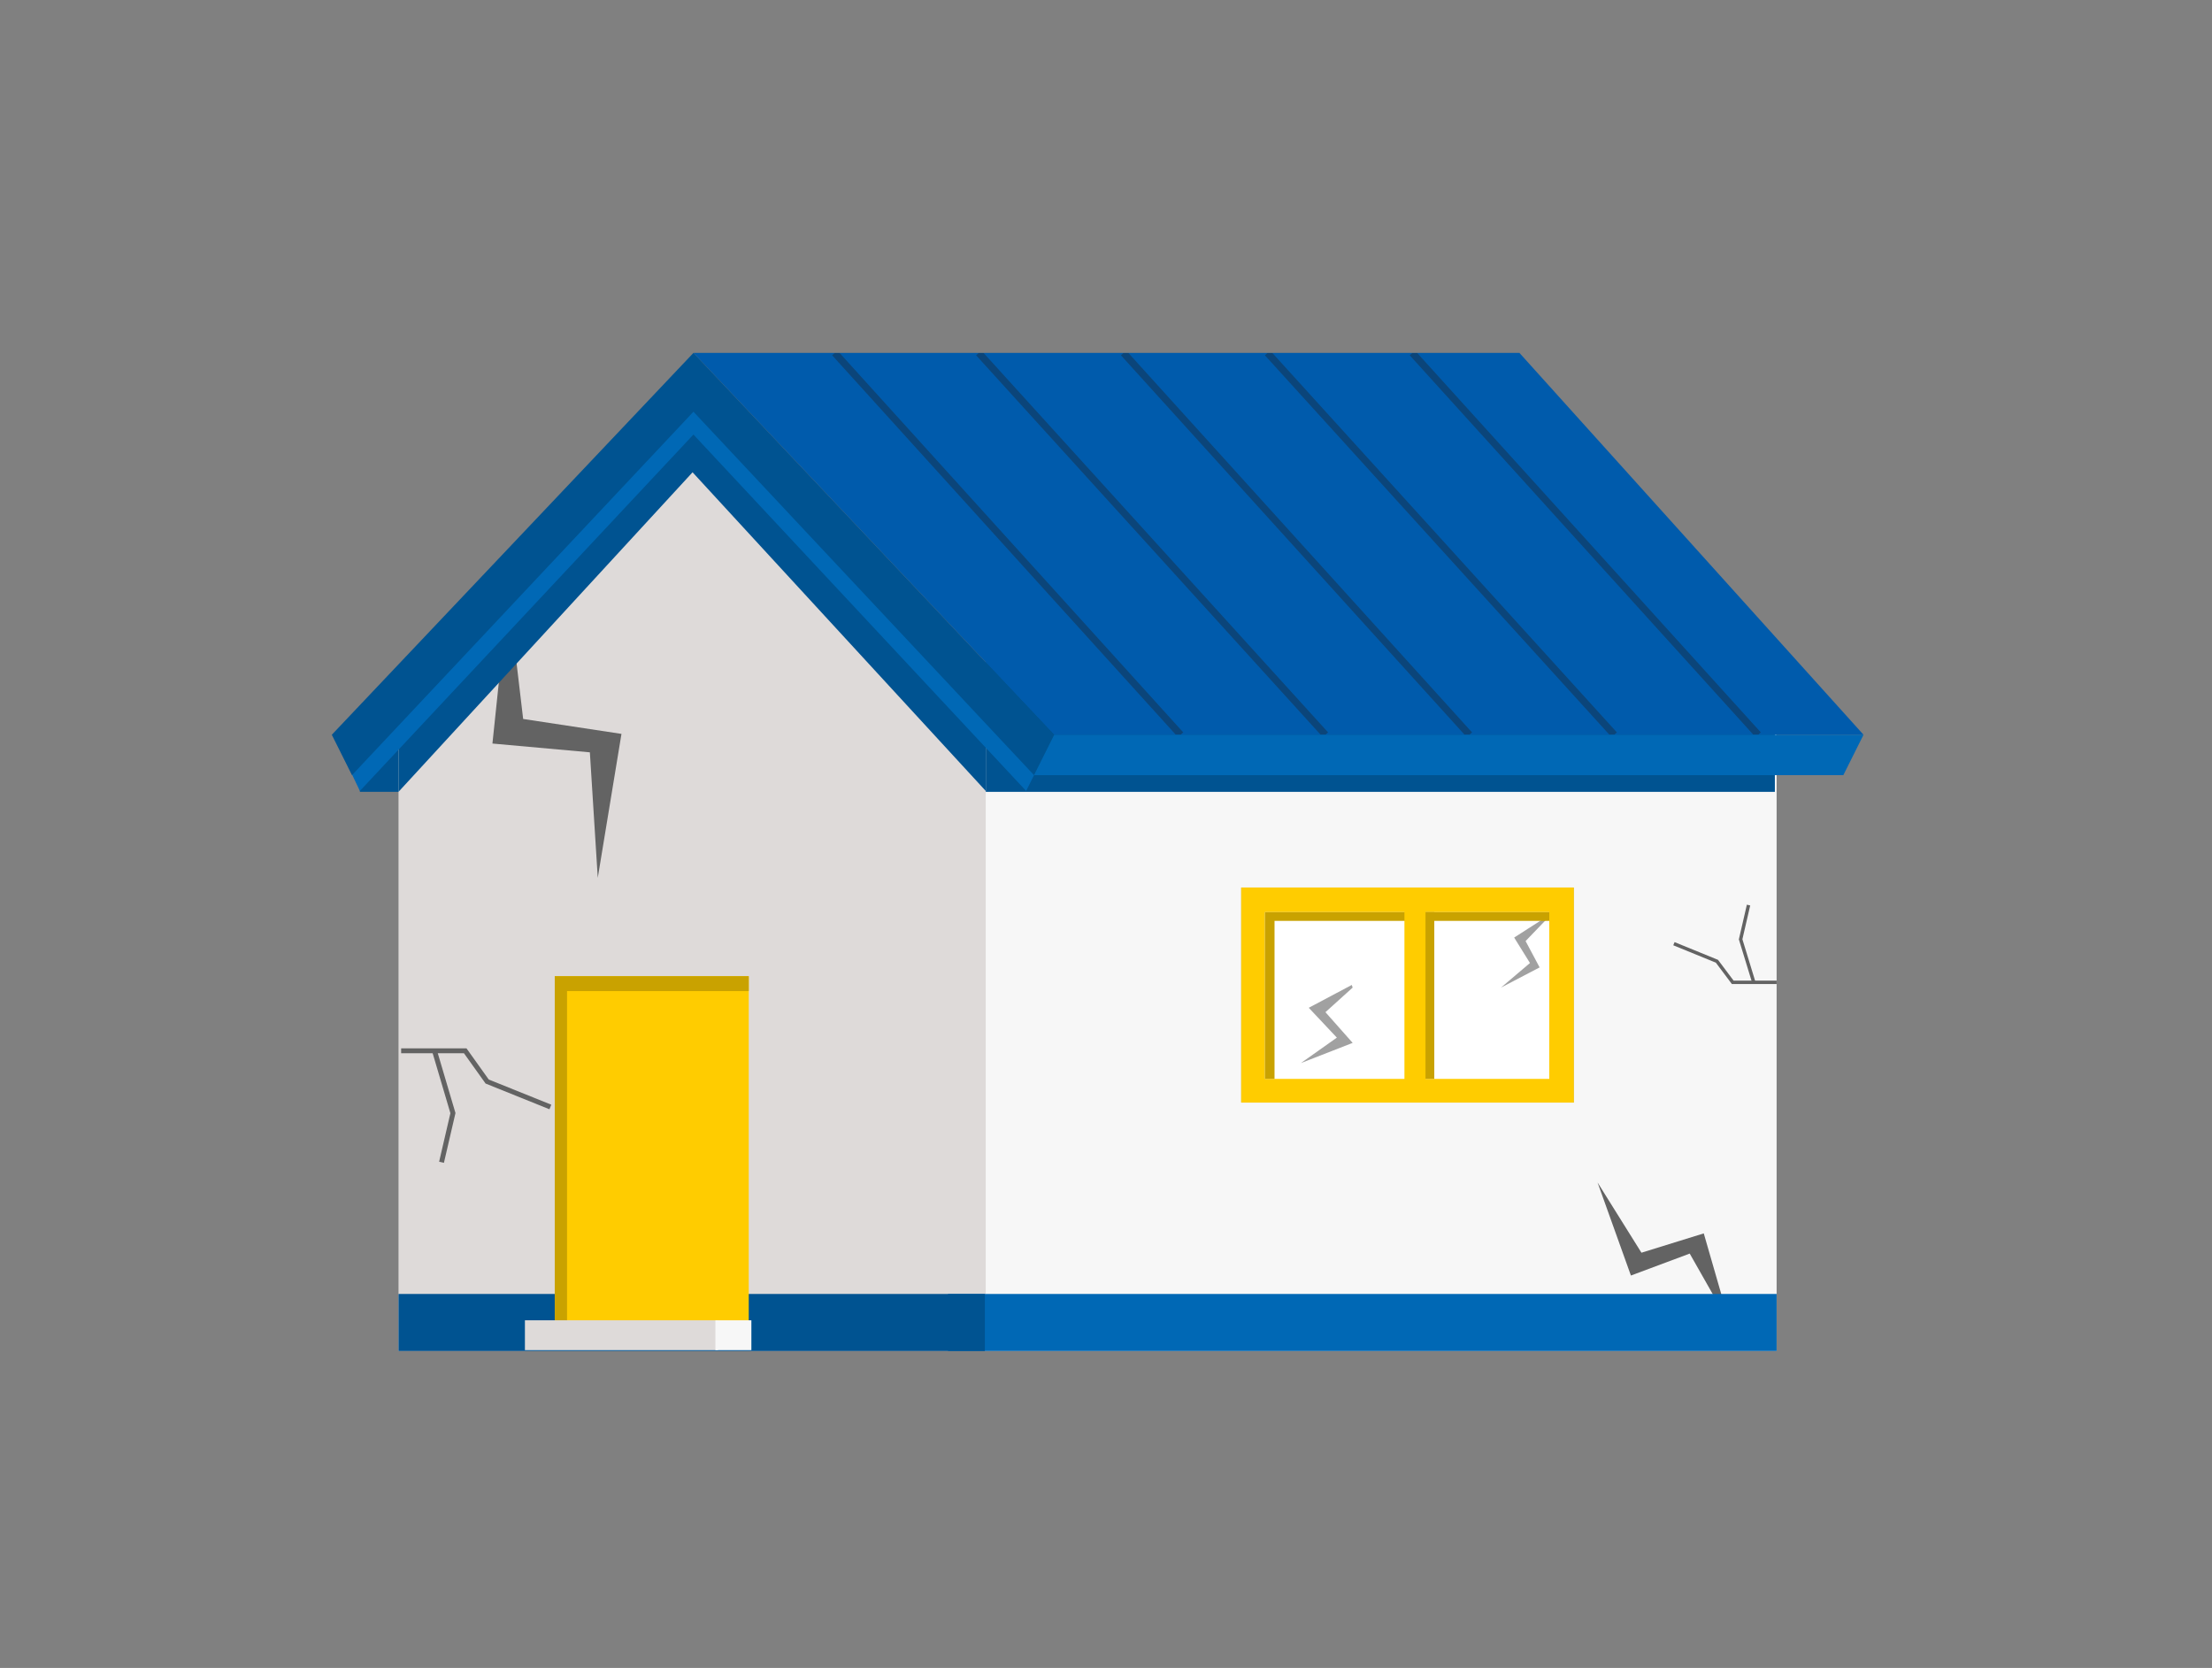
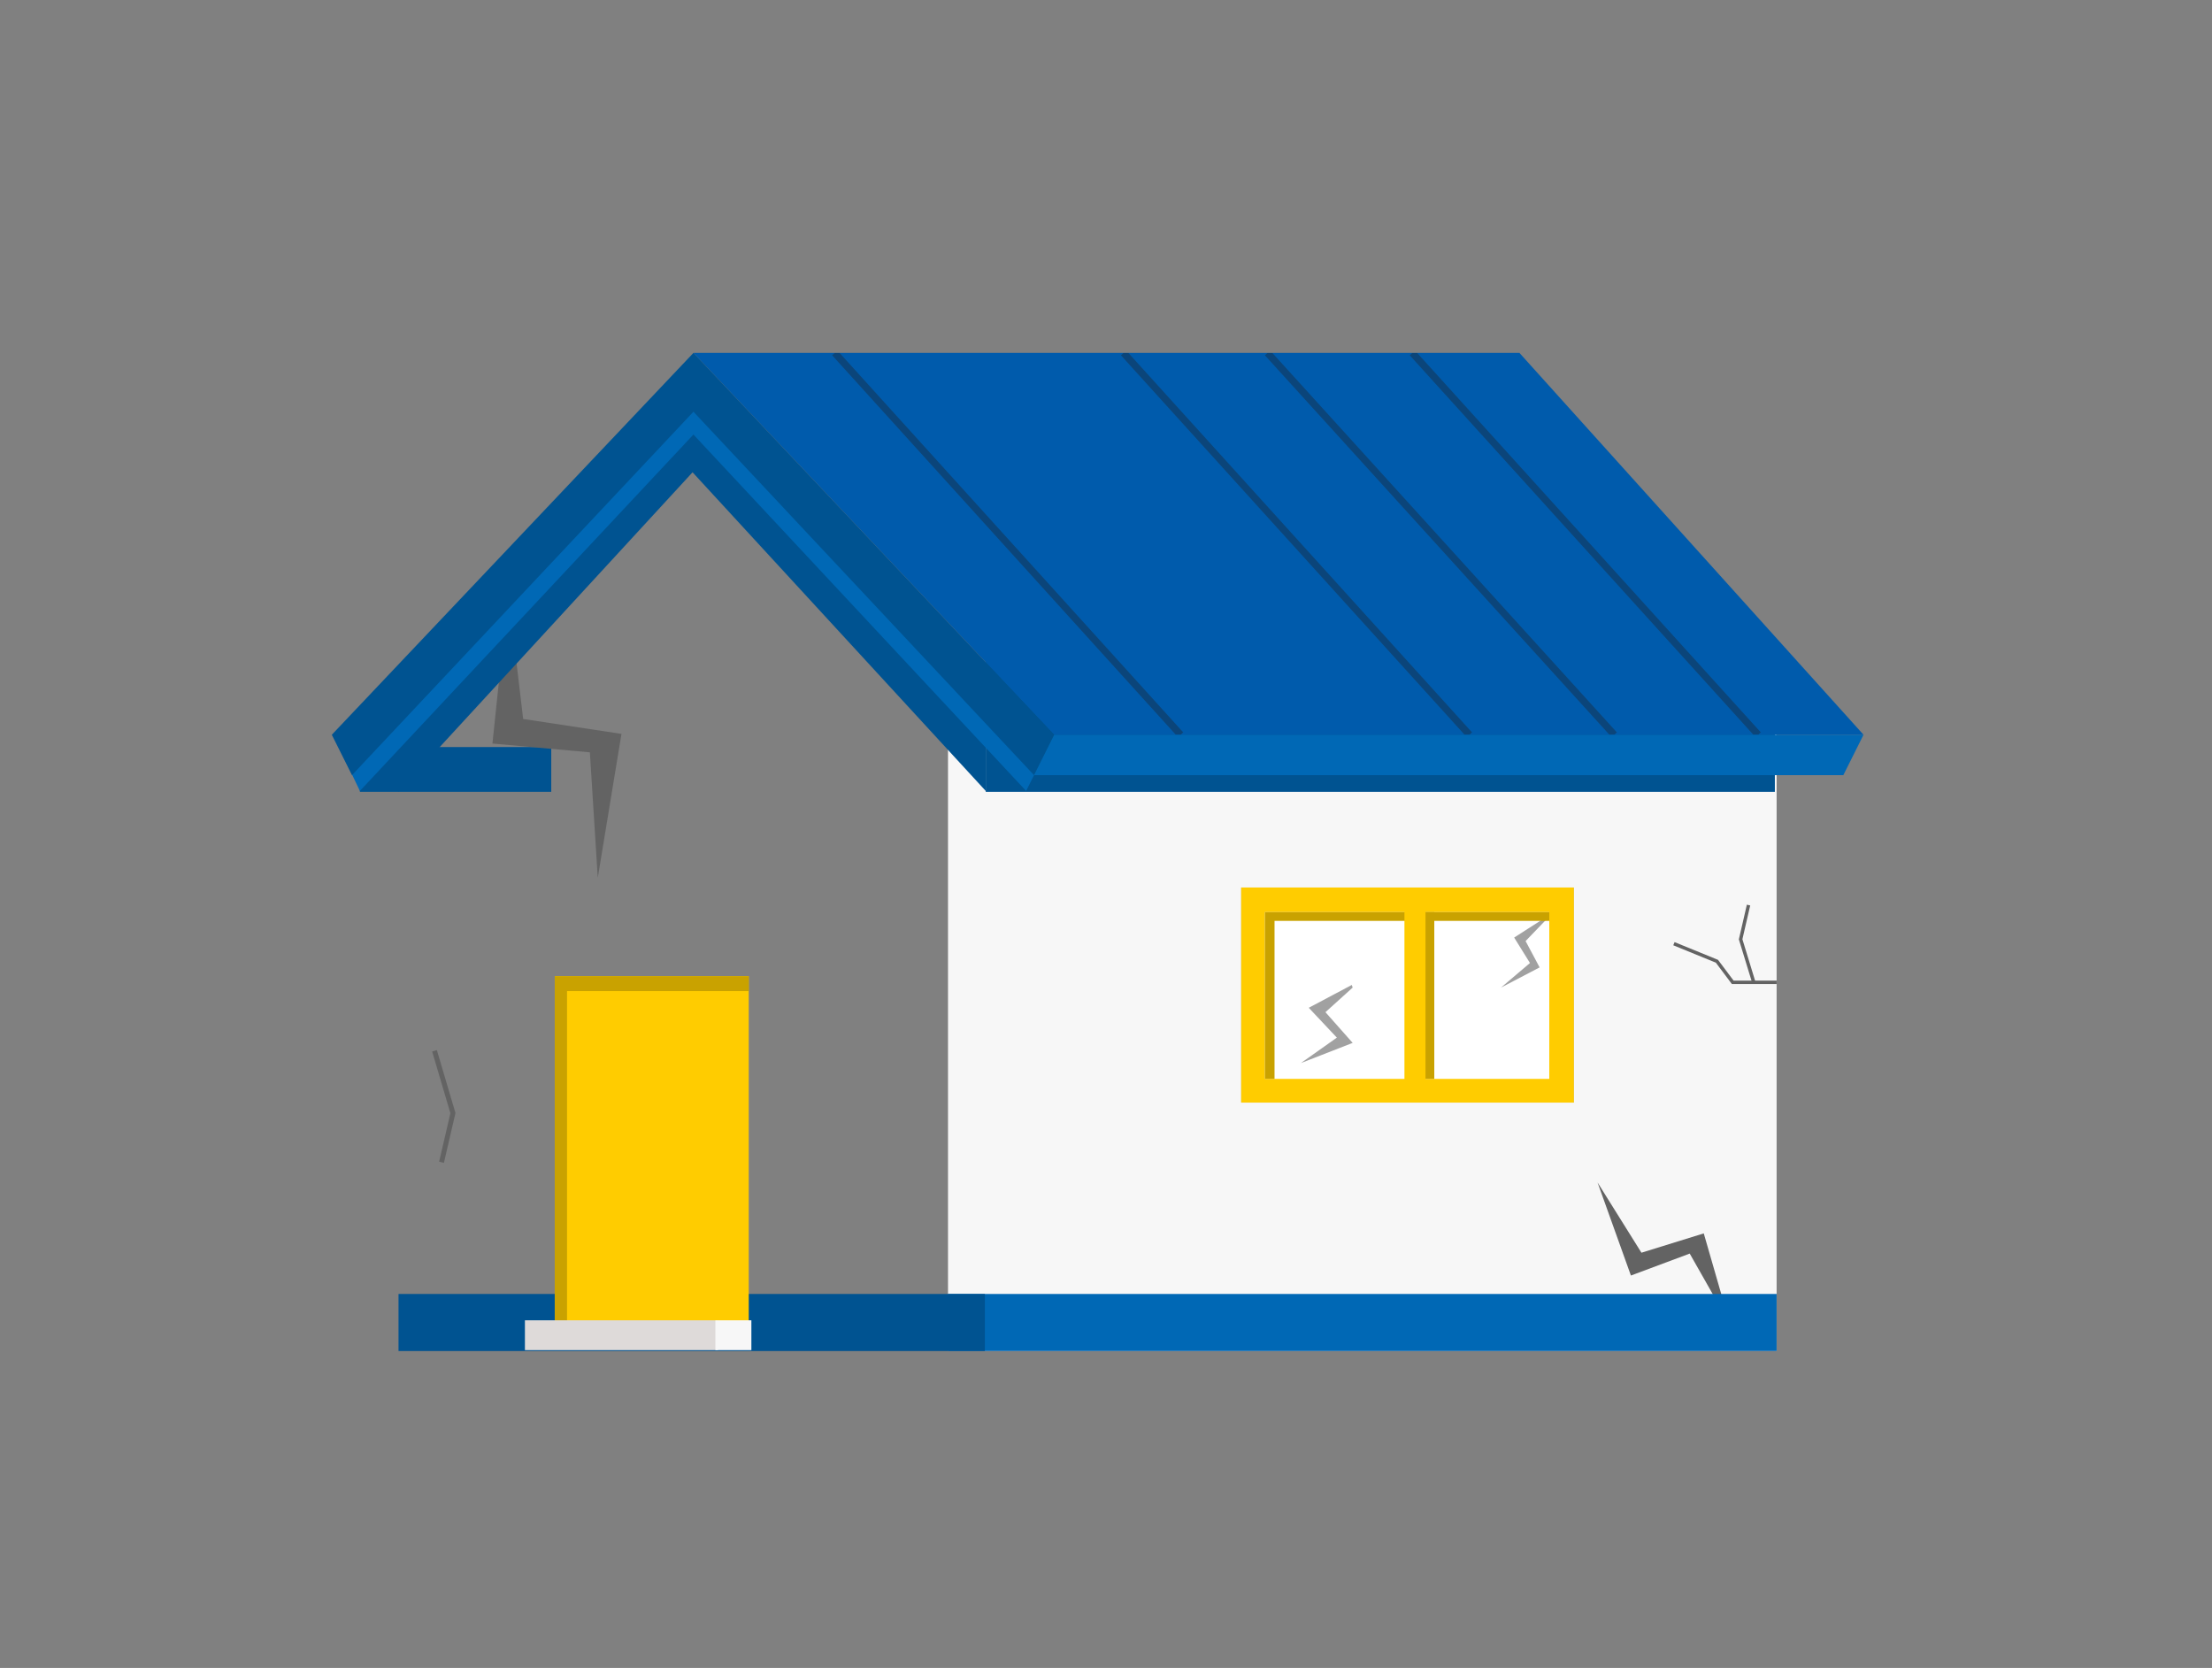
<svg xmlns="http://www.w3.org/2000/svg" xmlns:xlink="http://www.w3.org/1999/xlink" version="1.1" id="a" x="0px" y="0px" viewBox="0 0 252 190" style="enable-background:new 0 0 252 190;" xml:space="preserve">
  <rect x="0" y="0" width="252" height="190" fill="#808080" stroke="none" />
  <style type="text/css">
	.st0{fill:#005391;}
	.st1{fill:#F7F7F7;}
	.st2{fill:#DEDAD9;}
	.st3{fill:#636363;}
	.st4{fill:none;stroke:#636363;stroke-width:0.39;stroke-miterlimit:10;}
	.st5{fill:#005BAC;}
	.st6{fill:#0068B5;}
	.st7{fill:#B8B4B3;}
	.st8{fill:#FFCC00;}
	.st9{fill:#FFFFFF;}
	.st10{opacity:0.6;fill:#636363;enable-background:new    ;}
	.st11{fill:#C9A200;}
	.st12{clip-path:url(#SVGID_00000105406921024865562420000015109601953011398303_);}
	.st13{opacity:0.5;}
	.st14{fill:none;stroke:#162F47;stroke-width:0.809;stroke-miterlimit:10;}
	.st15{fill:none;stroke:#636363;stroke-width:0.56;stroke-miterlimit:10;}
</style>
  <rect x="41" y="85.1" class="st0" width="21.8" height="5.1" />
  <polygon class="st1" points="202.4,78.1 202.4,153.9 108,153.9 108,78.1 112,75.7 114.1,74.4 154.3,43.7 187.2,74.4 " />
  <polygon class="st0" points="202.2,80.4 202.2,90.2 112.3,90.2 112.3,75.2 195.2,75.2 " />
-   <polygon class="st2" points="112.3,153.9 45.4,153.9 45.4,78.1 77.9,43.7 112.3,78.1 " />
  <polygon class="st3" points="57.9,67.5 59.6,81.9 70.8,83.6 68.1,100 67.2,85.7 56.1,84.7 " />
  <polygon class="st3" points="182,134.7 187,142.7 194.1,140.5 197.1,150.9 192.5,142.8 185.8,145.3 " />
  <polygon class="st0" points="45.4,90.2 78.9,53.8 112.3,90.1 112.3,84.2 93.5,62.4 78.9,47.1 77.5,48.4 76.8,49.8 45.4,84.4 " />
  <polyline class="st4" points="202.4,111.9 199.2,111.9 197.4,111.9 195.6,109.5 190.7,107.5 " />
  <polyline class="st4" points="199.8,111.9 198.3,107 199.2,103.1 " />
  <polygon class="st5" points="120.1,83.7 79,40.2 173.1,40.2 212.3,83.7 " />
  <polygon class="st6" points="212.3,83.7 210,88.3 117.8,88.3 118,83.7 " />
  <polygon class="st6" points="119.2,85.5 81.3,45 79.9,42.1 79,42.9 78.1,42.1 76.6,45 38.8,85.5 41,90.1 79,49.5 116.9,90.1 " />
  <polygon class="st0" points="120.1,83.7 79,40.2 37.8,83.7 40.1,88.3 79,46.9 117.8,88.3 " />
  <rect x="108" y="147.4" class="st6" width="94.4" height="6.5" />
  <rect x="45.4" y="147.4" class="st0" width="66.8" height="6.5" />
  <rect x="141.4" y="101.1" class="st7" width="37.9" height="24.5" />
  <rect x="141.4" y="101.1" class="st8" width="37.9" height="24.5" />
  <rect x="144.1" y="103.9" class="st9" width="32.4" height="19" />
  <polygon class="st10" points="176.4,104.5 173.8,107.2 175.4,110.2 171,112.5 174.3,109.7 172.5,106.8 176.4,104.3 " />
  <polygon class="st10" points="154.1,112.5 151,115.3 154.1,118.8 148.2,121.1 152.3,118.2 149.1,114.8 154,112.2 " />
  <polygon class="st11" points="145.2,104.9 176.5,104.9 176.5,103.9 144.1,103.9 144.1,122.9 145.2,122.9 " />
  <rect x="161" y="103.9" class="st11" width="2.4" height="19" />
  <rect x="160" y="102.2" class="st8" width="2.4" height="22.1" />
  <rect x="63.2" y="111.2" class="st8" width="22.1" height="42" />
  <polygon class="st11" points="64.6,112.9 85.3,112.9 85.3,111.2 63.2,111.2 63.2,153.2 64.6,153.2 " />
  <rect x="59.8" y="150.4" class="st2" width="22" height="3.4" />
  <rect x="81.5" y="150.4" class="st1" width="4.1" height="3.4" />
  <g>
    <defs>
      <polygon id="SVGID_1_" points="120.1,83.7 79,40.2 173.1,40.2 212.3,83.7   " />
    </defs>
    <clipPath id="SVGID_00000110449048451461150770000004396809560552315294_">
      <use xlink:href="#SVGID_1_" style="overflow:visible;" />
    </clipPath>
    <g style="clip-path:url(#SVGID_00000110449048451461150770000004396809560552315294_);">
      <g class="st13">
        <line class="st14" x1="95.1" y1="40.2" x2="134.5" y2="83.7" />
-         <line class="st14" x1="111.5" y1="40.2" x2="151" y2="83.7" />
        <line class="st14" x1="128" y1="40.2" x2="167.4" y2="83.7" />
        <line class="st14" x1="144.4" y1="40.2" x2="183.9" y2="83.7" />
        <line class="st14" x1="160.9" y1="40.2" x2="200.3" y2="83.7" />
      </g>
    </g>
  </g>
-   <polyline class="st15" points="45.7,119.7 50.3,119.7 53,119.7 55.5,123.2 62.7,126.1 " />
  <polyline class="st15" points="49.5,119.7 51.6,126.8 50.3,132.4 " />
</svg>